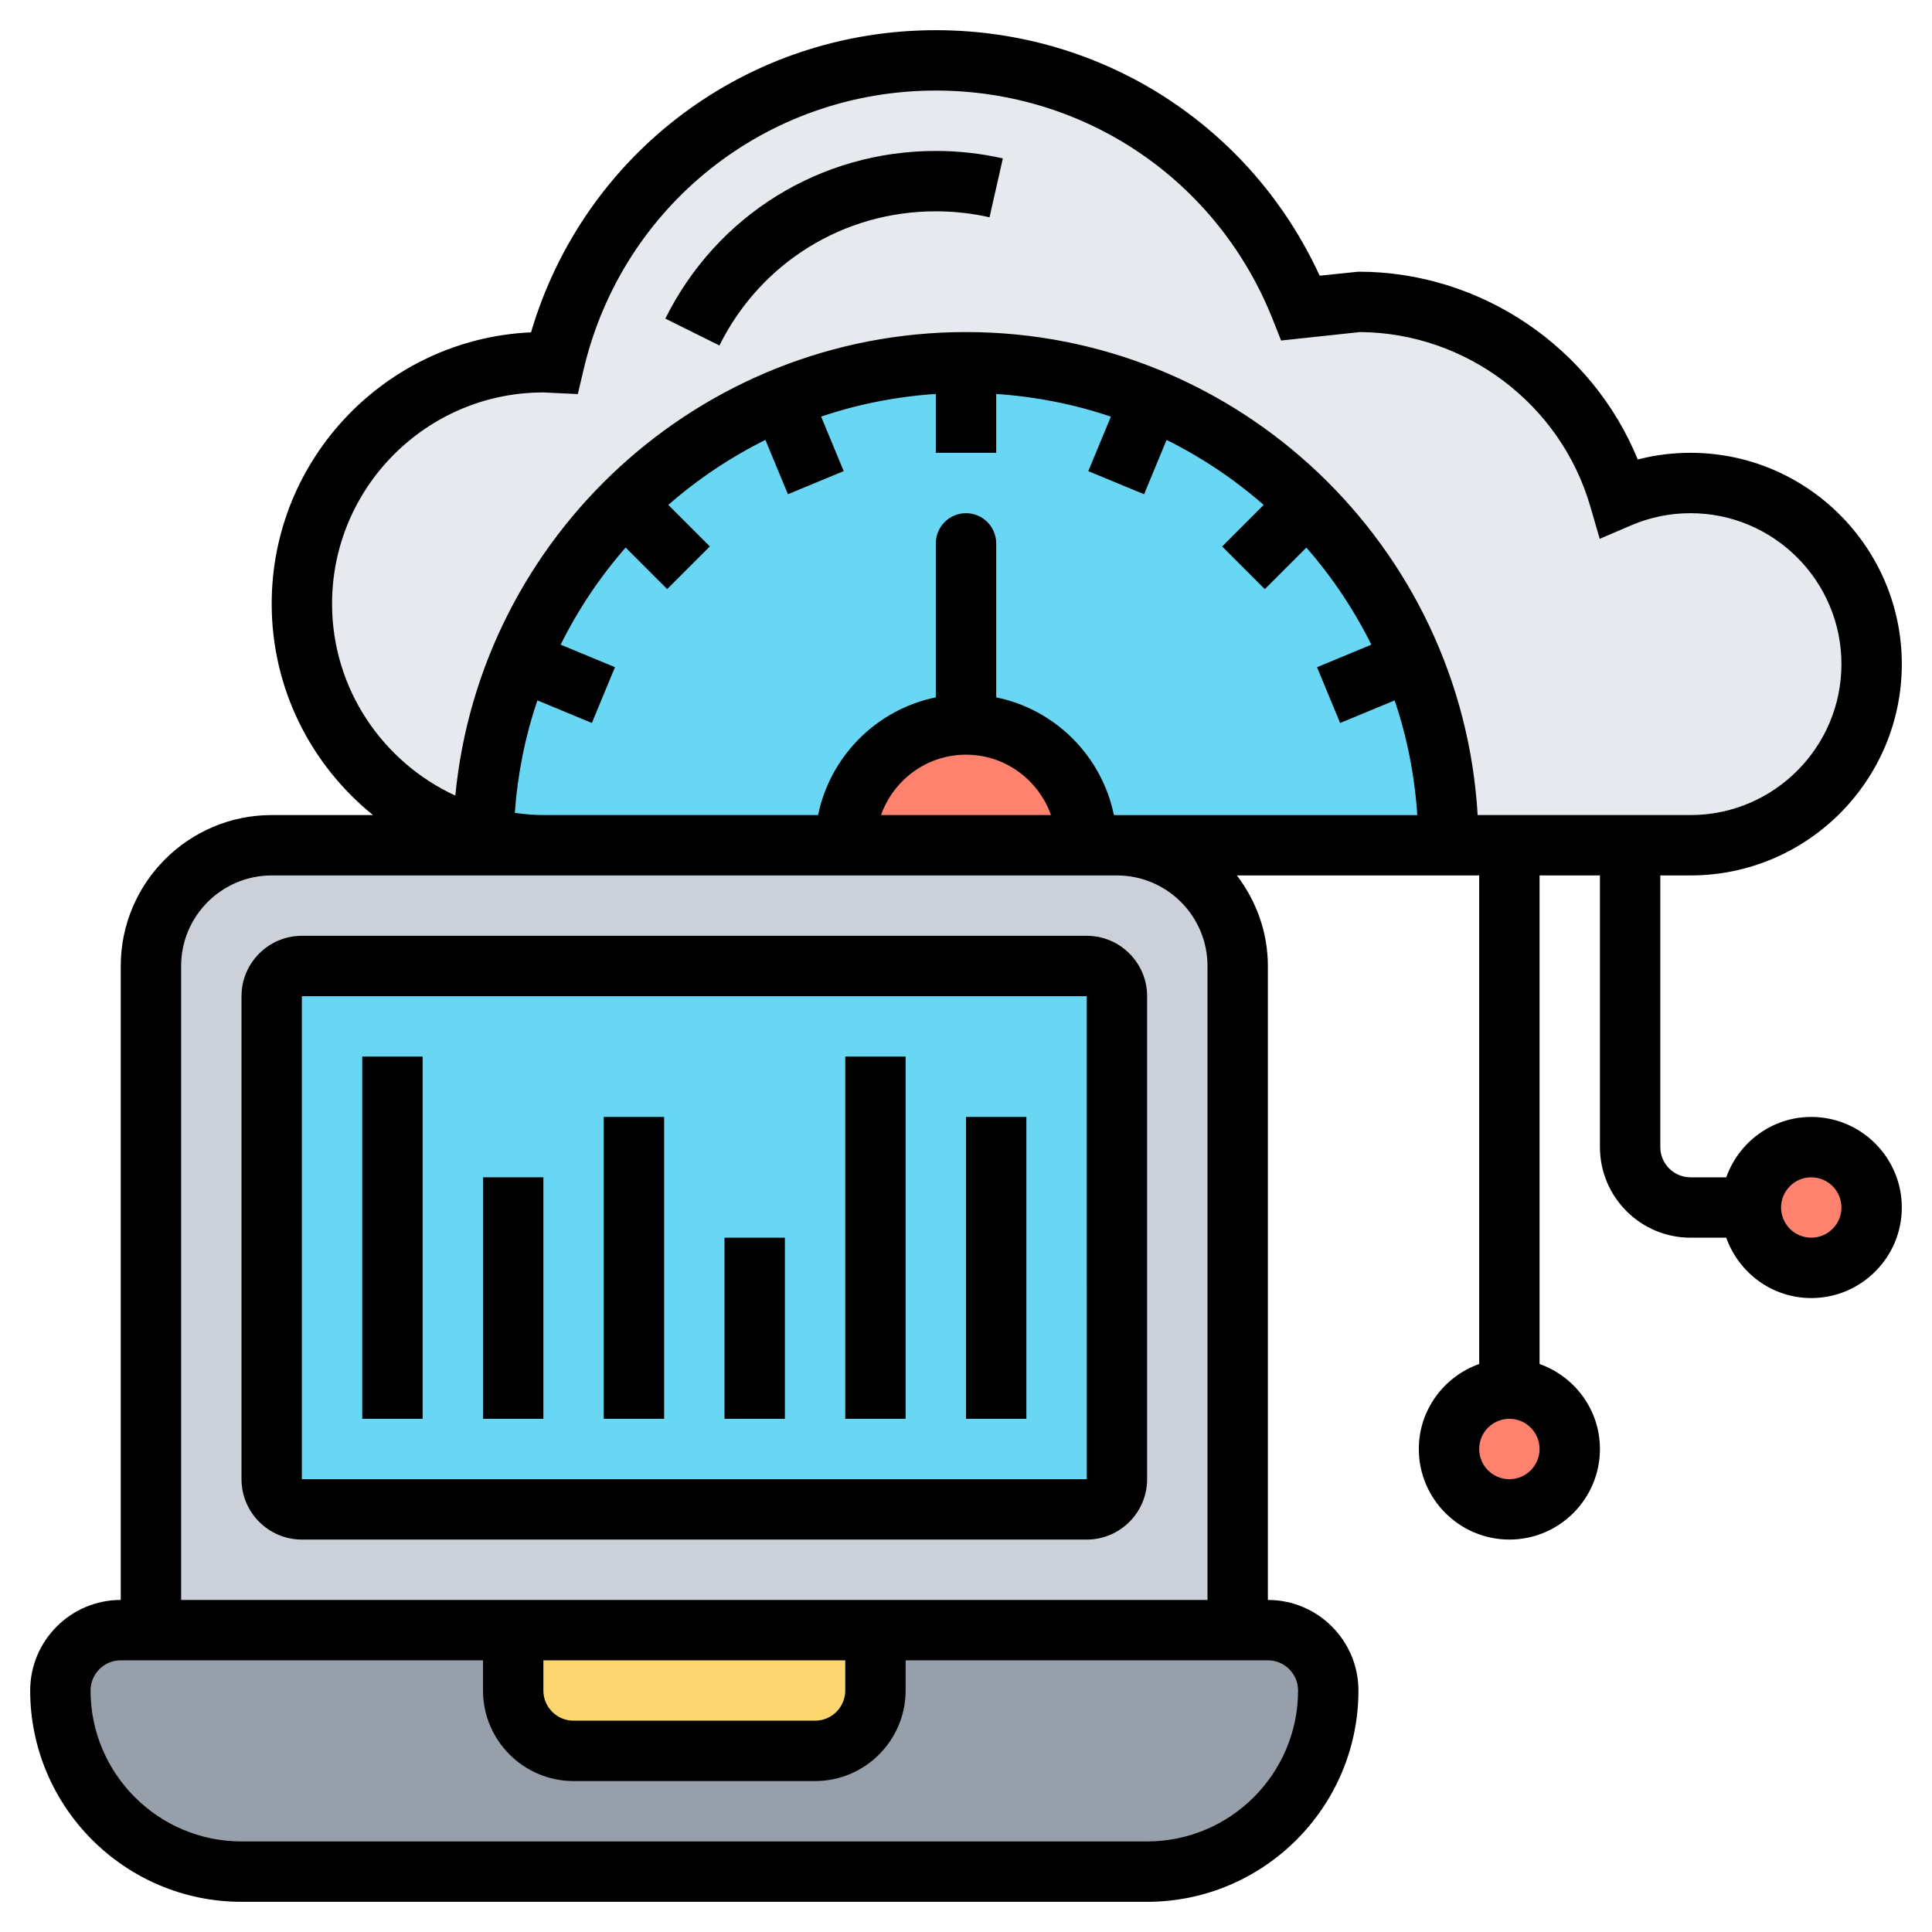
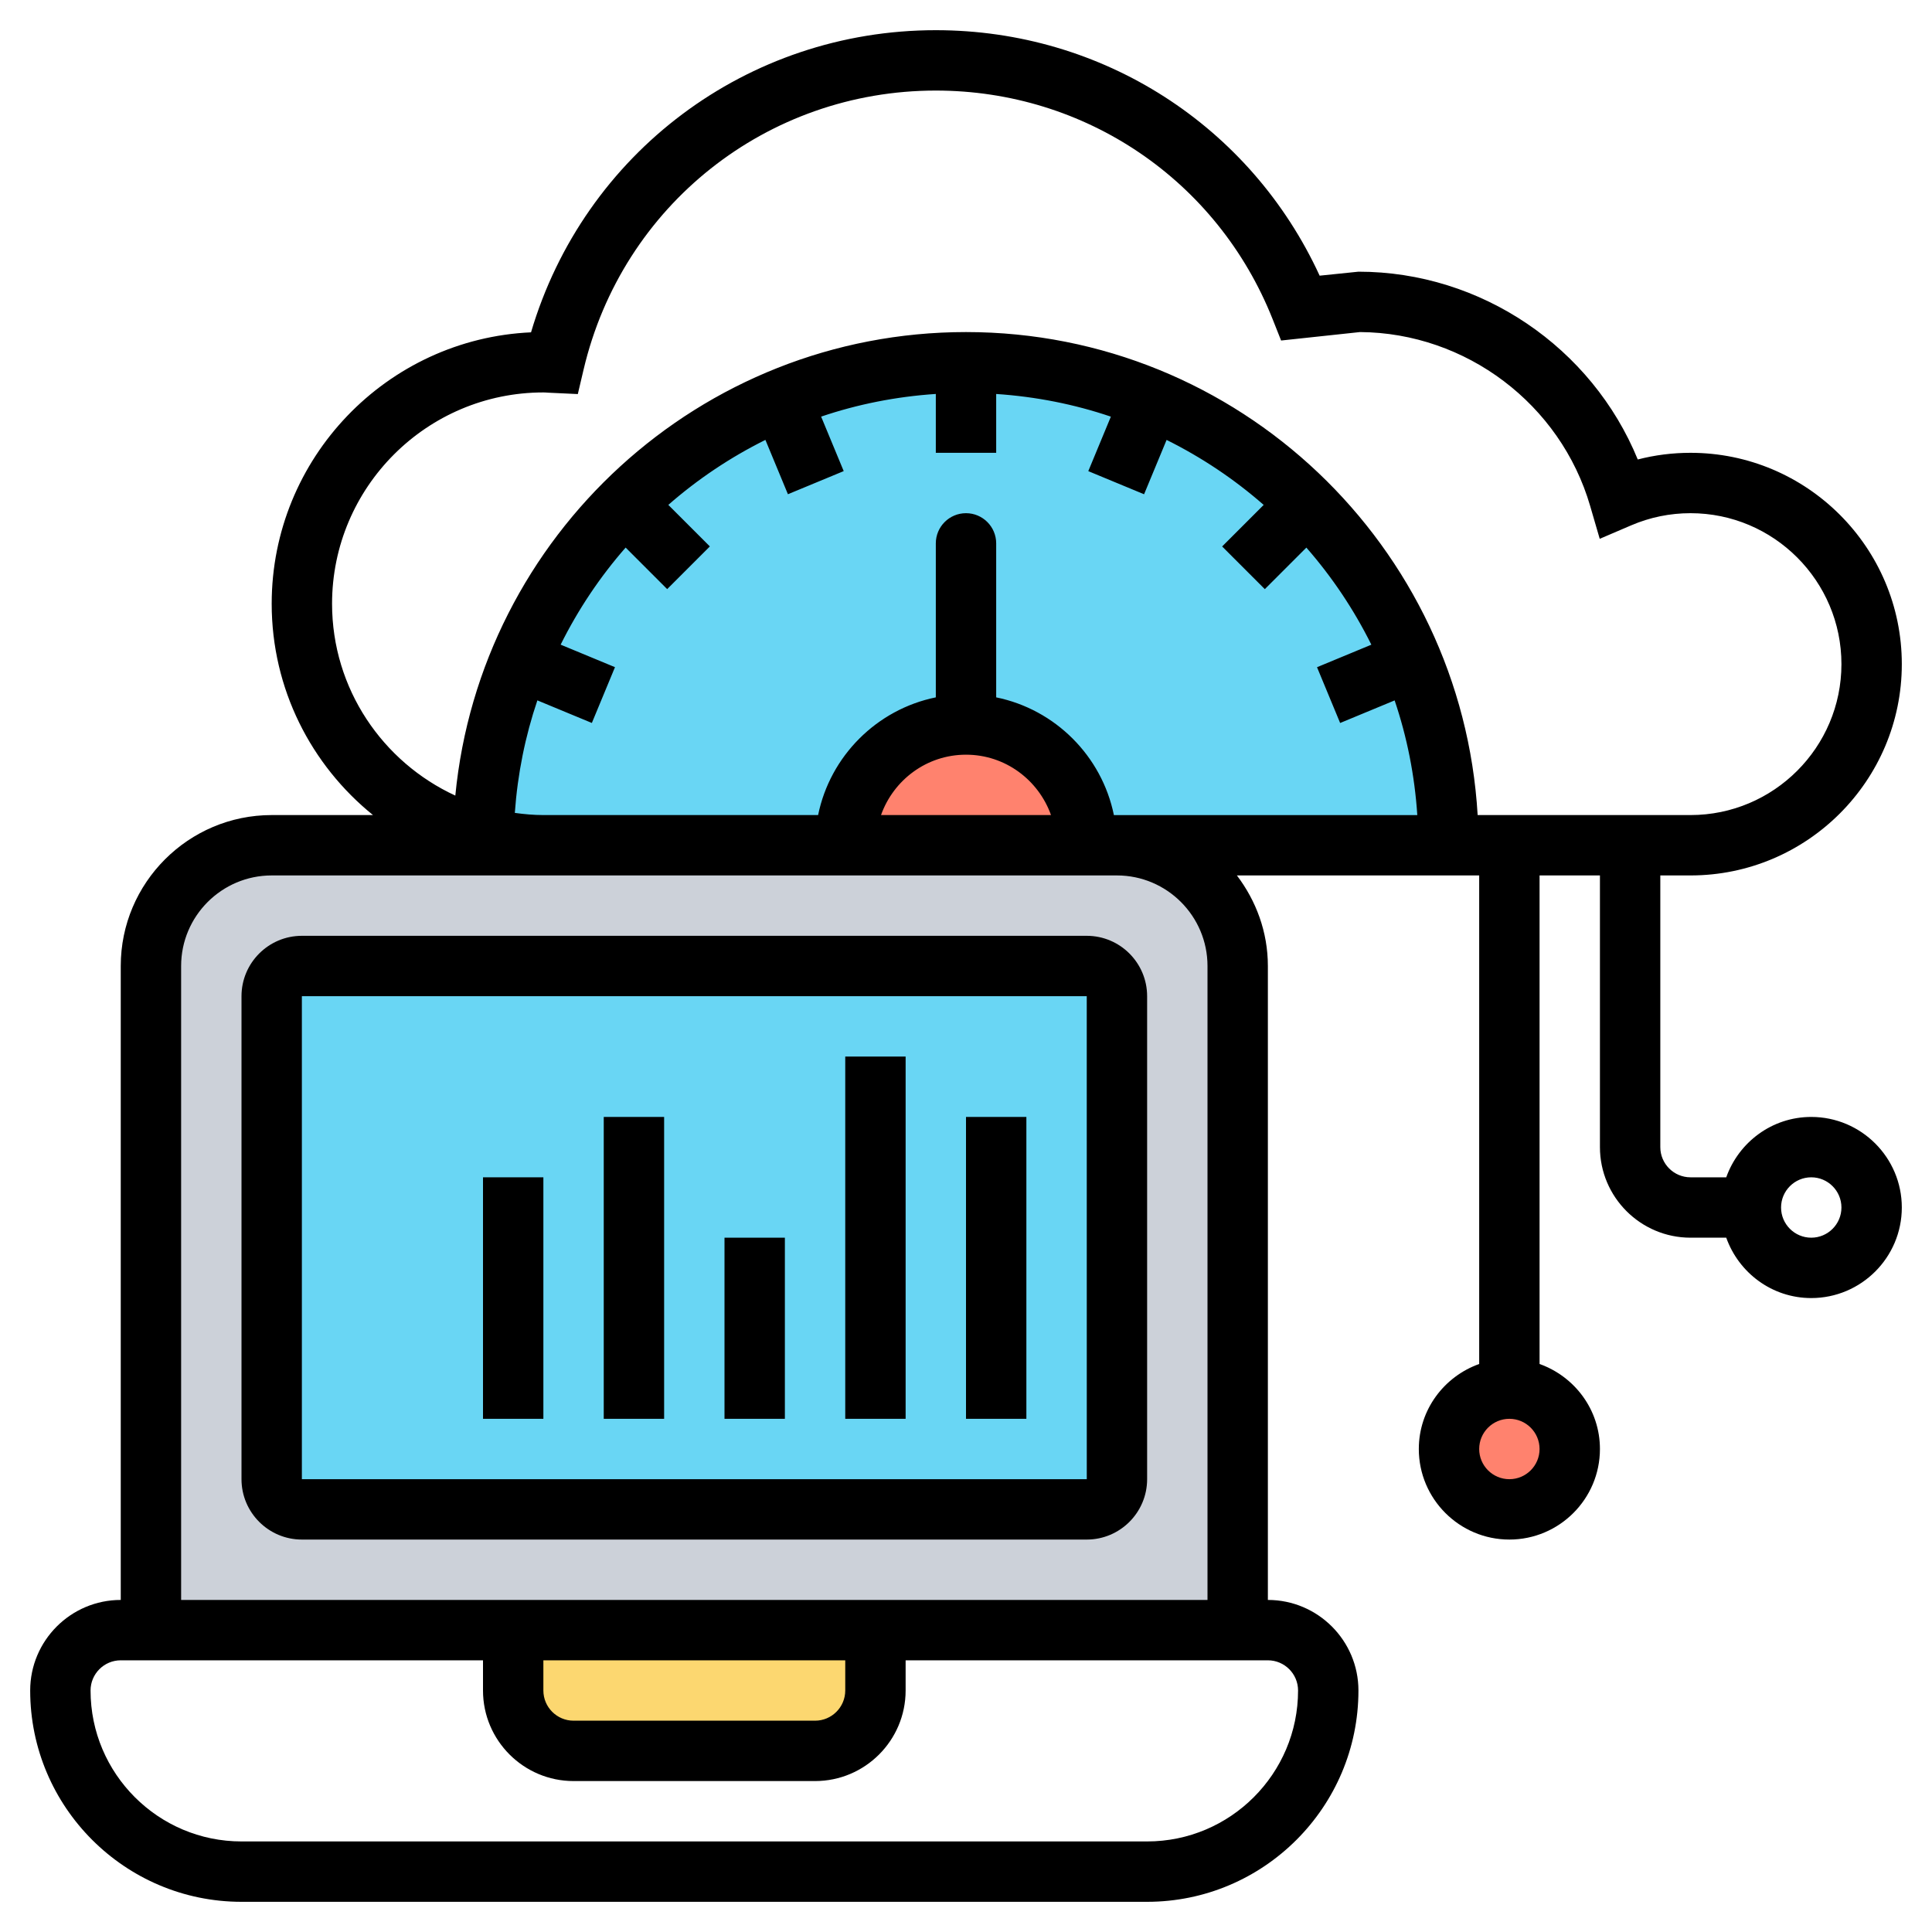
<svg xmlns="http://www.w3.org/2000/svg" id="Layer_5" enable-background="new 0 0 64 64" height="512" viewBox="0 0 64 64" width="512">
  <g>
    <g>
      <g>
-         <path d="m56.849 16.057c-1.149-.155-2.25.009-3.209.423-1.09-3.74-4.54-6.48-8.64-6.48l-1.91.2c-1.91-4.8-6.6-8.2-12.09-8.2-6.15 0-11.29 4.28-12.64 10.02-.12-.01-.24-.02-.36-.02-4.42 0-8 3.58-8 8 0 3.73 2.55 6.87 6.01 7.75.657.166 1.333.25 2.011.25h37.979c3.566 0 6.412-3.122 5.951-6.778-.333-2.64-2.464-4.809-5.102-5.165z" fill="#e6e9ed" />
-       </g>
+         </g>
      <g>
        <path d="m46.78 21.88c-1.61-3.92-4.74-7.05-8.66-8.66-1.88-.79-3.95-1.22-6.12-1.22s-4.24.43-6.12 1.22c-3.92 1.61-7.05 4.74-8.66 8.66-.76 1.81-1.19 3.79-1.21 5.87.64.16 1.3.25 1.99.25h30c0-2.17-.43-4.24-1.22-6.12z" fill="#69d6f4" />
      </g>
      <g>
        <path d="m36 28h-8c0-2.21 1.79-4 4-4s4 1.79 4 4z" fill="#ff826e" />
      </g>
      <g>
-         <circle cx="60" cy="40" fill="#ff826e" r="2" />
-       </g>
+         </g>
      <g>
        <circle cx="50" cy="48" fill="#ff826e" r="2" />
      </g>
      <g>
-         <path d="m42 54h-1-36-1c-.55 0-1.05.22-1.41.59-.37.36-.59.86-.59 1.41 0 3.31 2.69 6 6 6h30c1.66 0 3.16-.67 4.24-1.76 1.09-1.08 1.76-2.58 1.76-4.24 0-1.1-.9-2-2-2z" fill="#969faa" />
-       </g>
+         </g>
      <g>
        <path d="m29 54v2c0 1.1-.9 2-2 2h-8c-1.1 0-2-.9-2-2v-2z" fill="#fcd770" />
      </g>
      <g>
        <path d="m41 32v22h-12-12-12v-22c0-2.21 1.79-4 4-4h7 2 10 8 1c2.21 0 4 1.79 4 4z" fill="#ccd1d9" />
      </g>
      <g>
        <path d="m36 50h-26c-.55 0-1-.45-1-1v-16c0-.55.45-1 1-1h26c.55 0 1 .45 1 1v16c0 .55-.45 1-1 1z" fill="#69d6f4" />
      </g>
    </g>
    <g>
      <path d="m8 33v16c0 1.103.897 2 2 2h26c1.103 0 2-.897 2-2v-16c0-1.103-.897-2-2-2h-26c-1.103 0-2 .897-2 2zm28.001 16h-26.001v-16h26z" />
-       <path d="m12 35h2v12h-2z" />
      <path d="m16 39h2v8h-2z" />
      <path d="m20 37h2v10h-2z" />
      <path d="m24 41h2v6h-2z" />
      <path d="m28 35h2v12h-2z" />
      <path d="m32 37h2v10h-2z" />
      <path d="m60 37c-1.302 0-2.402.839-2.816 2h-1.184c-.551 0-1-.448-1-1v-9h1c3.86 0 7-3.14 7-7s-3.14-7-7-7c-.595 0-1.179.074-1.747.221-1.519-3.71-5.187-6.221-9.253-6.221l-1.285.132c-2.285-4.965-7.195-8.132-12.715-8.132-6.253 0-11.657 4.076-13.409 10.009-4.774.215-8.591 4.166-8.591 8.991 0 2.826 1.312 5.349 3.356 7h-3.356c-2.757 0-5 2.243-5 5v21c-1.654 0-3 1.346-3 3 0 3.859 3.14 7 7 7h30c3.86 0 7-3.141 7-7 0-1.654-1.346-3-3-3v-21c0-1.13-.391-2.162-1.026-3h8.026v16.184c-1.161.414-2 1.514-2 2.816 0 1.654 1.346 3 3 3s3-1.346 3-3c0-1.302-.839-2.402-2-2.816v-16.184h2v9c0 1.654 1.346 3 3 3h1.184c.414 1.161 1.514 2 2.816 2 1.654 0 3-1.346 3-3s-1.346-3-3-3zm-10 12c-.551 0-1-.448-1-1s.449-1 1-1 1 .448 1 1-.449 1-1 1zm-39-29c0-3.86 3.14-7 7-7 .054 0 .106.004.159.008l.982.046.19-.807c1.28-5.445 6.079-9.247 11.669-9.247 4.951 0 9.331 2.973 11.158 7.574l.28.706 2.614-.28c3.512.023 6.643 2.387 7.625 5.764l.316 1.085 1.039-.445c.624-.268 1.287-.404 1.968-.404 2.757 0 5 2.243 5 5s-2.243 5-5 5h-7.051c-.522-8.908-7.913-16-16.949-16-8.819 0-16.086 6.751-16.917 15.355-2.405-1.109-4.083-3.537-4.083-6.355zm21 5c1.302 0 2.402.839 2.816 2h-5.631c.413-1.161 1.513-2 2.815-2zm4.899 2c-.399-1.956-1.943-3.5-3.899-3.899v-5.101c0-.552-.448-1-1-1s-1 .448-1 1v5.101c-1.956.399-3.5 1.943-3.899 3.899h-9.101c-.322 0-.636-.029-.946-.072.092-1.295.346-2.543.747-3.727l1.805.748.766-1.848-1.8-.746c.58-1.166 1.303-2.246 2.153-3.216l1.376 1.376 1.414-1.414-1.376-1.376c.971-.85 2.05-1.573 3.216-2.153l.746 1.8 1.848-.766-.748-1.805c1.206-.409 2.479-.663 3.799-.751v1.95h2v-1.949c1.32.088 2.593.342 3.799.751l-.748 1.805 1.848.766.746-1.8c1.166.58 2.246 1.303 3.216 2.153l-1.376 1.376 1.414 1.414 1.376-1.376c.85.971 1.573 2.05 2.153 3.216l-1.8.746.766 1.848 1.805-.748c.409 1.206.663 2.479.751 3.799h-9.95-.101zm6.101 29c0 2.757-2.243 5-5 5h-30c-2.757 0-5-2.243-5-5 0-.552.449-1 1-1h12v1c0 1.654 1.346 3 3 3h8c1.654 0 3-1.346 3-3v-1h12c.551 0 1 .448 1 1zm-25-1h10v1c0 .552-.449 1-1 1h-8c-.551 0-1-.448-1-1zm22-23v21h-34v-21c0-1.654 1.346-3 3-3h9 19c1.654 0 3 1.346 3 3zm20 9c-.551 0-1-.448-1-1s.449-1 1-1 1 .448 1 1-.449 1-1 1z" />
-       <path d="m31 7c.601 0 1.199.067 1.779.198l.442-1.95c-.724-.165-1.471-.248-2.221-.248-3.824 0-7.257 2.128-8.96 5.554l1.791.891c1.363-2.742 4.109-4.445 7.169-4.445z" />
    </g>
  </g>
</svg>